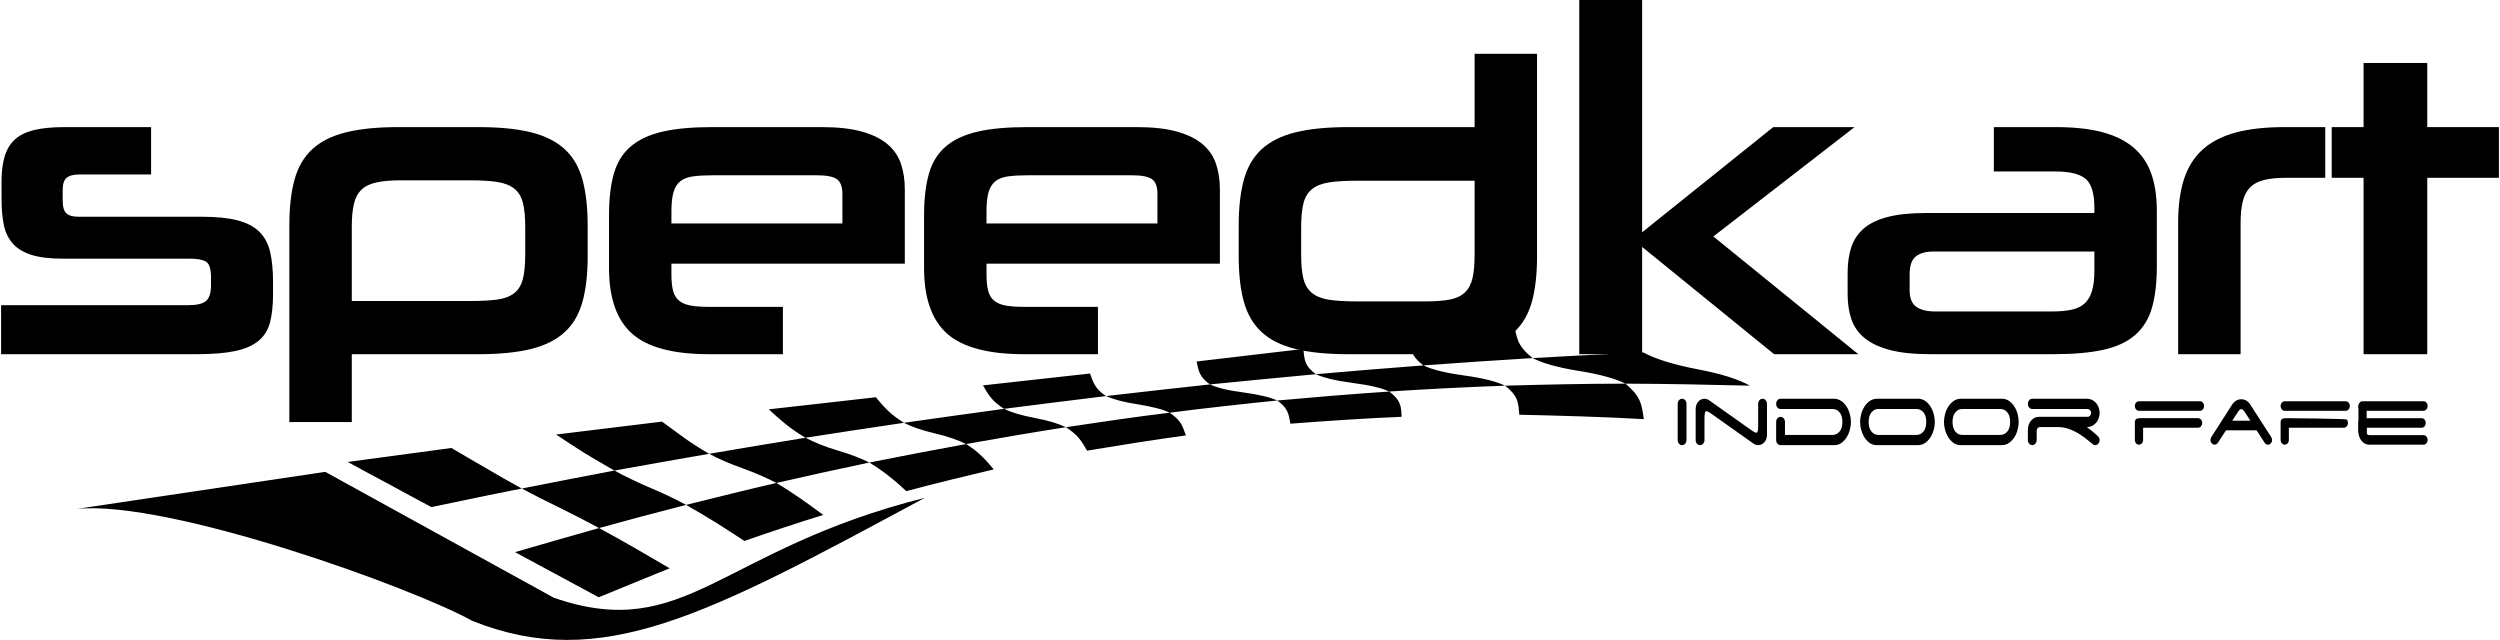
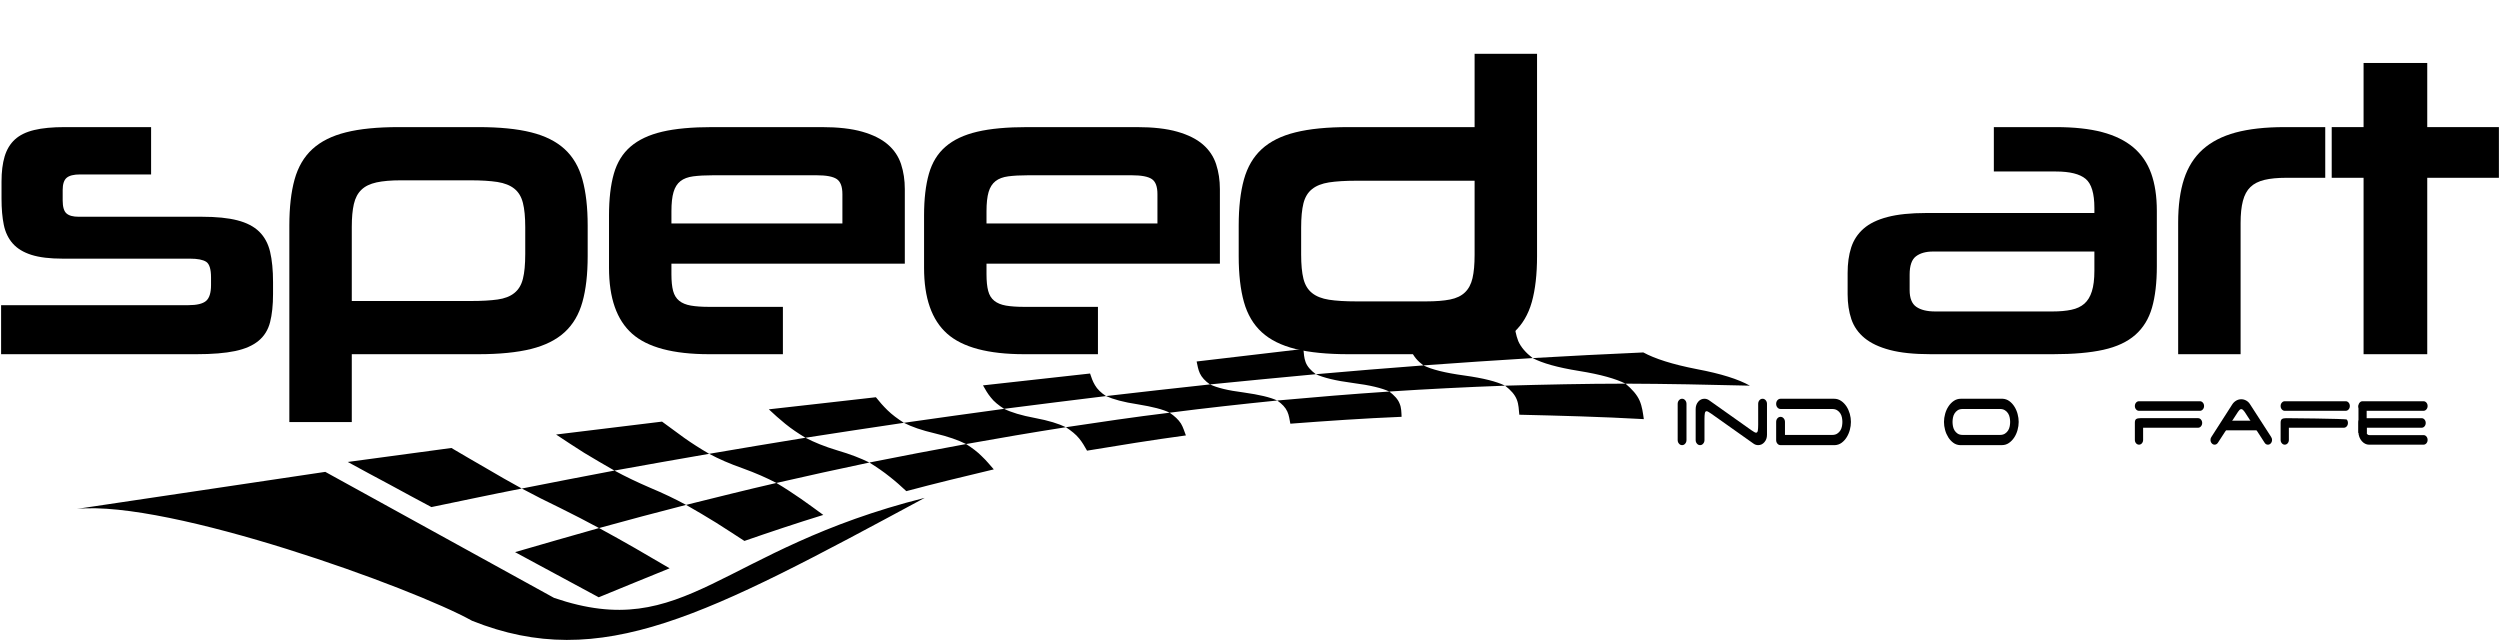
<svg xmlns="http://www.w3.org/2000/svg" xml:space="preserve" width="754px" height="193px" version="1.1" style="shape-rendering:geometricPrecision; text-rendering:geometricPrecision; image-rendering:optimizeQuality; fill-rule:evenodd; clip-rule:evenodd" viewBox="0 0 754 193.17">
  <defs>
    <style type="text/css">
   
    .fil0 {fill:black}
    .fil1 {fill:black;fill-rule:nonzero}
   
  </style>
  </defs>
  <g id="Camada_x0020_1">
    <g id="_2129615614720">
      <path class="fil0" d="M104.65 139.45c10.37,-1.39 20.76,-2.8 31.28,-4.22 3.44,2.04 6.96,4.07 10.47,6.1 3.53,2.1 7.12,4.13 10.78,6.14 9.3,-1.83 18.51,-3.64 27.96,-5.42 -3.19,-1.79 -6.16,-3.6 -9.12,-5.35 -2.9,-1.84 -5.73,-3.68 -8.49,-5.53 10.61,-1.29 21.3,-2.59 31.98,-3.9 2.22,1.64 4.44,3.28 6.72,4.92 2.3,1.63 4.79,3.22 7.51,4.8 9.61,-1.66 19.3,-3.25 29.07,-4.85 -2.24,-1.35 -4.27,-2.72 -6.1,-4.21 -1.75,-1.42 -3.35,-2.86 -4.96,-4.37 10.69,-1.22 21.48,-2.39 32.32,-3.65 1.08,1.37 2.22,2.67 3.51,3.93 1.36,1.33 3,2.54 4.94,3.79 10.09,-1.43 20.09,-2.85 30.26,-4.22 -1.69,-1.06 -3.11,-2.23 -4.01,-3.42 -0.98,-1.17 -1.68,-2.44 -2.37,-3.66 10.77,-1.17 21.47,-2.4 32.32,-3.58 0.39,1.19 0.79,2.37 1.47,3.5 0.7,1.22 1.8,2.29 3.35,3.31 10.4,-1.2 20.89,-2.39 31.38,-3.52 -1.47,-1.02 -2.52,-2.18 -3.05,-3.34 -0.54,-1.16 -0.72,-2.37 -0.98,-3.58 10.77,-1.24 21.46,-2.54 32.23,-3.79 0.13,1.37 0.18,2.68 0.67,3.99 0.49,1.32 1.53,2.48 3.09,3.64 10.67,-0.94 21.57,-1.84 32.47,-2.66 -1.81,-1.34 -2.97,-2.77 -3.55,-4.21 -0.52,-1.54 -0.6,-3.06 -0.75,-4.57 10.53,-1.34 21.13,-2.71 31.66,-4.07 0.28,1.87 0.56,3.72 1.27,5.52 0.77,1.78 2.27,3.52 4.34,5.12 11.08,-0.64 22.24,-1.21 33.41,-1.7 3.49,1.89 8.72,3.59 16.16,5.04 7.36,1.39 12.5,3.03 16.01,4.99 -12.61,-0.32 -25.21,-0.56 -37.55,-0.61 1.99,1.67 3.49,3.35 4.26,5.13 0.78,1.78 1,3.72 1.27,5.58 -12.81,-0.72 -25.28,-1.04 -37.58,-1.33 -0.16,-1.51 -0.18,-3.12 -0.76,-4.56 -0.59,-1.52 -1.81,-2.87 -3.54,-4.21 -11.77,0.43 -23.51,1.02 -34.94,1.77 1.49,1.16 2.61,2.32 3.1,3.63 0.54,1.23 0.54,2.62 0.6,4 -11.47,0.47 -22.6,1.25 -33.58,2.08 -0.26,-1.27 -0.37,-2.49 -0.91,-3.66 -0.55,-1.23 -1.58,-2.31 -3.05,-3.34 -10.94,1.11 -21.86,2.31 -32.47,3.68 1.47,1.01 2.66,2.09 3.41,3.28 0.69,1.15 1.03,2.41 1.49,3.58 -10.24,1.38 -20.07,2.99 -29.84,4.6 -0.69,-1.21 -1.4,-2.49 -2.37,-3.67 -0.99,-1.24 -2.39,-2.34 -4.02,-3.41 -10.2,1.59 -20.31,3.32 -30.12,5.08 1.85,1.18 3.49,2.4 4.78,3.73 1.36,1.27 2.44,2.64 3.58,3.92 -8.95,2.14 -17.83,4.27 -26.4,6.57 -1.61,-1.51 -3.21,-2.94 -5.03,-4.36 -1.83,-1.48 -3.86,-2.86 -6.12,-4.28 -9.48,2 -18.89,4.06 -28.07,6.17 2.65,1.57 5.08,3.18 7.44,4.81 2.36,1.61 4.5,3.26 6.71,4.84 -8.17,2.52 -16.03,5.15 -23.81,7.85 -2.83,-1.84 -5.65,-3.68 -8.56,-5.52 -2.9,-1.82 -5.93,-3.56 -9.05,-5.36 -8.86,2.27 -17.57,4.59 -26.27,6.99 3.66,2 7.32,4.02 10.84,6.05 3.51,2.02 6.95,4.07 10.47,6.1 -7.23,2.91 -14.32,5.86 -21.41,8.75 -4.21,-2.3 -8.41,-4.52 -12.62,-6.81 -4.21,-2.29 -8.42,-4.51 -12.63,-6.82 8.4,-2.41 16.86,-4.91 25.35,-7.27 -3.73,-2 -7.54,-4 -11.63,-6.01 -4.09,-1.95 -7.96,-3.93 -11.69,-5.92 -9.15,1.79 -18.28,3.74 -27.28,5.6 -4.2,-2.22 -8.42,-4.52 -12.63,-6.81 -4.2,-2.22 -8.41,-4.51 -12.62,-6.81zm-81.79 14.17l0 0c27.91,-2.77 101.55,23.85 119.31,33.77 39.07,15.63 70.81,-1.66 136.65,-37.11 -62.15,15.62 -72.04,43.83 -111.9,30.2l-69.06 -38.04c-19.07,2.84 -55.93,8.34 -75,11.18zm439.46 -45.53l0 0c-11.07,0.7 -22.07,1.39 -32.97,2.21 2.52,1.24 6.47,2.25 12.35,3.05 5.82,0.81 9.77,1.83 12.3,3.07 12,-0.33 24.01,-0.6 36.35,-0.61 -2.93,-1.47 -7.43,-2.77 -14.01,-3.83 -6.59,-1.06 -11.09,-2.36 -14.02,-3.89zm-65.44 4.87l0 0c-10.73,1.01 -21.31,2.01 -31.96,3.08 2.12,1 5.38,1.83 10.15,2.43 4.78,0.68 8.02,1.44 10.15,2.43 11.09,-1 22.34,-1.95 33.84,-2.71 -2.27,-1.05 -5.76,-1.91 -11.05,-2.59 -5.21,-0.68 -8.85,-1.6 -11.13,-2.64zm-44.13 11.62l0 0c-2.04,-1.01 -5.15,-1.79 -9.57,-2.52 -4.4,-0.66 -7.46,-1.52 -9.64,-2.5 -10.26,1.24 -20.58,2.56 -30.76,3.85 2.13,1.07 5.19,2 9.32,2.77 4.14,0.78 7.12,1.71 9.32,2.78 10.3,-1.54 20.72,-3.1 31.33,-4.38zm-80.23 3.05l0 0c-9.93,1.48 -19.93,2.98 -29.71,4.51 2.61,1.36 5.73,2.65 9.63,3.82 3.97,1.16 7.07,2.38 9.67,3.66 9.57,-1.93 19.3,-3.75 29.19,-5.58 -2.37,-1.18 -5.38,-2.27 -9.39,-3.21 -4.02,-0.94 -7.09,-2.01 -9.39,-3.2zm-58.78 9.36l0 0c-9.61,1.65 -19.14,3.36 -28.6,5.06 3.26,1.78 6.88,3.51 10.78,5.19 3.97,1.66 7.59,3.39 10.85,5.17 9.02,-2.22 18.02,-4.51 27.27,-6.62 -2.93,-1.54 -6.29,-3.01 -10.15,-4.41 -3.93,-1.38 -7.29,-2.85 -10.15,-4.39z" />
      <g>
        <path class="fil1" d="M82.09 88.71c0,3.37 -0.3,6.22 -0.89,8.53 -0.59,2.32 -1.75,4.2 -3.48,5.63 -1.73,1.44 -4.09,2.47 -7.08,3.1 -2.99,0.63 -6.89,0.95 -11.7,0.95l-58.94 0 0 -14.8 56.54 0c2.53,0 4.3,-0.42 5.31,-1.26 1.01,-0.85 1.52,-2.45 1.52,-4.81l0 -2.28c0,-2.53 -0.49,-4.11 -1.46,-4.74 -0.97,-0.63 -2.59,-0.95 -4.87,-0.95l-38.45 0c-3.88,0 -7.02,-0.38 -9.42,-1.14 -2.4,-0.76 -4.28,-1.89 -5.63,-3.41 -1.35,-1.52 -2.26,-3.4 -2.72,-5.63 -0.46,-2.23 -0.69,-4.87 -0.69,-7.91l0 -5.18c0,-2.95 0.31,-5.48 0.94,-7.59 0.64,-2.11 1.67,-3.81 3.1,-5.12 1.44,-1.31 3.37,-2.26 5.82,-2.85 2.45,-0.59 5.52,-0.88 9.23,-0.88l26.06 0 0 14.29 -21.5 0c-1.86,0 -3.19,0.34 -3.99,1.01 -0.8,0.68 -1.2,1.9 -1.2,3.67l0 3.16c0,1.94 0.38,3.25 1.14,3.92 0.76,0.68 1.98,1.01 3.67,1.01l37.18 0c4.39,0 7.97,0.36 10.75,1.08 2.79,0.72 4.98,1.85 6.58,3.41 1.6,1.57 2.7,3.59 3.29,6.07 0.59,2.49 0.89,5.55 0.89,9.17l0 3.55z" />
        <path class="fil1" d="M175.48 54.18c-1.05,-3.8 -2.84,-6.85 -5.37,-9.17 -2.53,-2.32 -5.9,-4.01 -10.12,-5.06 -4.22,-1.06 -9.53,-1.58 -15.94,-1.58l-24.03 0c-6.41,0 -11.72,0.52 -15.93,1.58 -4.22,1.05 -7.59,2.74 -10.12,5.06 -2.53,2.32 -4.32,5.37 -5.38,9.17 -1.05,3.79 -1.58,8.43 -1.58,13.91l0 59.32 18.85 0 0 -20.49 38.19 0c6.41,0 11.72,-0.53 15.94,-1.58 4.22,-1.06 7.59,-2.74 10.12,-5.06 2.53,-2.32 4.32,-5.35 5.37,-9.11 1.06,-3.75 1.59,-8.37 1.59,-13.85l0 -9.23c0,-5.48 -0.53,-10.12 -1.59,-13.91zm-17.26 22.51l0 0c0,3.12 -0.23,5.61 -0.7,7.46 -0.46,1.86 -1.32,3.29 -2.59,4.3 -1.26,1.02 -2.95,1.67 -5.06,1.96 -2.11,0.3 -4.8,0.45 -8.09,0.45l-35.92 0 0 -22.39c0,-2.78 0.21,-5.08 0.63,-6.89 0.42,-1.82 1.18,-3.25 2.28,-4.3 1.09,-1.06 2.61,-1.79 4.55,-2.22 1.94,-0.42 4.38,-0.63 7.34,-0.63l20.99 0c3.29,0 6.01,0.17 8.16,0.5 2.15,0.34 3.86,1.02 5.12,2.03 1.27,1.01 2.13,2.45 2.59,4.3 0.47,1.85 0.7,4.3 0.7,7.33l0 8.1z" />
        <path class="fil1" d="M272.8 79.6l0 -22.51c0,-2.7 -0.37,-5.21 -1.13,-7.53 -0.76,-2.32 -2.09,-4.3 -3.99,-5.94 -1.9,-1.65 -4.47,-2.93 -7.71,-3.86 -3.25,-0.93 -7.32,-1.39 -12.21,-1.39l-33.14 0c-6.07,0 -11.09,0.46 -15.05,1.39 -3.96,0.93 -7.14,2.42 -9.55,4.49 -2.4,2.06 -4.09,4.8 -5.06,8.22 -0.97,3.41 -1.45,7.61 -1.45,12.58l0 15.81c0,9.11 2.32,15.73 6.96,19.86 4.63,4.13 12.39,6.2 23.27,6.2l22.26 0 0 -14.29 -22.26 0c-2.19,0 -4.03,-0.13 -5.5,-0.38 -1.48,-0.26 -2.66,-0.74 -3.55,-1.46 -0.88,-0.71 -1.49,-1.71 -1.83,-2.97 -0.34,-1.27 -0.51,-2.95 -0.51,-5.06l0 -3.16 70.45 0zm-70.45 -15.81l0 0c0,-2.44 0.21,-4.38 0.64,-5.82 0.42,-1.43 1.11,-2.53 2.08,-3.29 0.97,-0.76 2.26,-1.24 3.86,-1.45 1.6,-0.21 3.59,-0.32 5.95,-0.32l31.36 0c2.87,0 4.87,0.38 6.01,1.14 1.14,0.76 1.71,2.28 1.71,4.55l0 8.86 -51.61 0 0 -3.67z" />
        <path class="fil1" d="M367.91 79.6l0 -22.51c0,-2.7 -0.38,-5.21 -1.14,-7.53 -0.76,-2.32 -2.09,-4.3 -3.98,-5.94 -1.9,-1.65 -4.47,-2.93 -7.72,-3.86 -3.25,-0.93 -7.31,-1.39 -12.2,-1.39l-33.14 0c-6.07,0 -11.09,0.46 -15.05,1.39 -3.97,0.93 -7.15,2.42 -9.55,4.49 -2.41,2.06 -4.09,4.8 -5.06,8.22 -0.97,3.41 -1.46,7.61 -1.46,12.58l0 15.81c0,9.11 2.32,15.73 6.96,19.86 4.64,4.13 12.4,6.2 23.27,6.2l22.26 0 0 -14.29 -22.26 0c-2.19,0 -4.02,-0.13 -5.5,-0.38 -1.47,-0.26 -2.65,-0.74 -3.54,-1.46 -0.89,-0.71 -1.5,-1.71 -1.83,-2.97 -0.34,-1.27 -0.51,-2.95 -0.51,-5.06l0 -3.16 70.45 0zm-70.45 -15.81l0 0c0,-2.44 0.21,-4.38 0.63,-5.82 0.42,-1.43 1.12,-2.53 2.09,-3.29 0.97,-0.76 2.25,-1.24 3.86,-1.45 1.6,-0.21 3.58,-0.32 5.94,-0.32l31.37 0c2.86,0 4.87,0.38 6.01,1.14 1.14,0.76 1.7,2.28 1.7,4.55l0 8.86 -51.6 0 0 -3.67z" />
        <path class="fil1" d="M444.8 16.23l0 22.14 -38.07 0c-6.41,0 -11.74,0.52 -16,1.58 -4.26,1.05 -7.65,2.74 -10.18,5.06 -2.53,2.32 -4.32,5.37 -5.38,9.17 -1.05,3.79 -1.58,8.43 -1.58,13.91l0 9.23c0,5.48 0.53,10.1 1.58,13.85 1.06,3.76 2.85,6.79 5.38,9.11 2.53,2.32 5.92,4 10.18,5.06 4.26,1.05 9.59,1.58 16,1.58l23.91 0c6.4,0 11.71,-0.53 15.93,-1.58 4.22,-1.06 7.59,-2.74 10.12,-5.06 2.53,-2.32 4.32,-5.35 5.38,-9.11 1.05,-3.75 1.58,-8.37 1.58,-13.85l0 -61.09 -18.85 0zm0 60.71l0 0c0,2.87 -0.21,5.21 -0.63,7.02 -0.42,1.82 -1.18,3.25 -2.28,4.3 -1.1,1.06 -2.59,1.77 -4.49,2.15 -1.9,0.38 -4.32,0.57 -7.27,0.57l-21 0c-3.37,0 -6.13,-0.17 -8.28,-0.5 -2.15,-0.34 -3.86,-1.01 -5.12,-2.03 -1.27,-1.01 -2.13,-2.44 -2.6,-4.3 -0.46,-1.85 -0.69,-4.3 -0.69,-7.33l0 -8.1c0,-3.03 0.23,-5.48 0.69,-7.33 0.47,-1.86 1.33,-3.29 2.6,-4.3 1.26,-1.02 2.97,-1.69 5.12,-2.03 2.15,-0.33 4.87,-0.5 8.16,-0.5l35.79 0 0 22.38z" />
      </g>
      <g>
-         <polygon class="fil1" points="535.21,106.92 495.37,74.54 495.37,106.92 476.39,106.92 476.39,0 495.37,0 495.37,70.11 534.95,38.37 559.49,38.37 516.87,71.38 560.63,106.92 " />
        <path class="fil1" d="M649.03 52.34c-1.13,-3.16 -2.93,-5.77 -5.37,-7.84 -2.45,-2.06 -5.59,-3.6 -9.43,-4.62 -3.83,-1.01 -8.49,-1.51 -13.97,-1.51l-18.72 0 0 13.4 18.72 0c4.21,0 7.21,0.74 8.98,2.22 1.77,1.47 2.65,4.4 2.65,8.79l0 1.52 -50.71 0c-4.73,0 -8.63,0.4 -11.7,1.2 -3.08,0.8 -5.51,1.98 -7.28,3.54 -1.77,1.56 -3.01,3.46 -3.73,5.69 -0.72,2.24 -1.07,4.79 -1.07,7.65l0 6.45c0,2.78 0.38,5.29 1.13,7.53 0.76,2.23 2.09,4.13 3.99,5.69 1.9,1.56 4.45,2.76 7.65,3.6 3.21,0.85 7.29,1.27 12.27,1.27l37.06 0c6.07,0 11.11,-0.44 15.11,-1.33 4.01,-0.89 7.21,-2.38 9.62,-4.49 2.4,-2.11 4.08,-4.85 5.05,-8.22 0.97,-3.37 1.46,-7.55 1.46,-12.52l0 -16.7c0,-4.38 -0.57,-8.16 -1.71,-11.32zm-17.14 29.41l0 0c0,2.53 -0.25,4.6 -0.76,6.2 -0.5,1.6 -1.26,2.84 -2.27,3.73 -1.01,0.88 -2.32,1.5 -3.92,1.83 -1.6,0.34 -3.5,0.51 -5.69,0.51l-35.42 0c-2.44,0 -4.34,-0.46 -5.69,-1.39 -1.35,-0.93 -2.02,-2.62 -2.02,-5.06l0 -4.68c0,-2.7 0.63,-4.53 1.89,-5.5 1.27,-0.97 2.99,-1.46 5.19,-1.46l48.69 0 0 5.82z" />
        <path class="fil1" d="M657.18 106.92l0 -39.72c0,-5.14 0.59,-9.52 1.77,-13.15 1.18,-3.62 3.06,-6.6 5.63,-8.92 2.57,-2.31 5.88,-4.02 9.93,-5.12 4.05,-1.09 8.98,-1.64 14.8,-1.64l12.27 0 0 15.3 -11.77 0c-2.61,0 -4.8,0.21 -6.57,0.63 -1.77,0.43 -3.19,1.14 -4.24,2.15 -1.05,1.01 -1.81,2.41 -2.27,4.18 -0.47,1.77 -0.7,4 -0.7,6.7l0 39.59 -18.85 0z" />
        <polygon class="fil1" points="713.15,106.92 713.15,53.67 703.53,53.67 703.53,38.37 713.15,38.37 713.15,19.01 732.37,19.01 732.37,38.37 754,38.37 754,53.67 732.37,53.67 732.37,106.92 " />
      </g>
      <path class="fil1" d="M508.37 133.92c-0.25,0.31 -0.57,0.45 -0.94,0.45 -0.37,0 -0.68,-0.14 -0.94,-0.45 -0.26,-0.3 -0.39,-0.66 -0.39,-1.09l0 -10.92c0,-0.42 0.13,-0.79 0.39,-1.09 0.26,-0.3 0.57,-0.45 0.94,-0.45 0.37,0 0.69,0.15 0.94,0.45 0.26,0.3 0.39,0.67 0.39,1.09l0 10.92c0,0.43 -0.13,0.79 -0.39,1.09z" />
      <path class="fil1" d="M530.78 120.82c0.26,-0.3 0.58,-0.45 0.95,-0.45 0.36,0 0.68,0.15 0.94,0.45 0.26,0.3 0.39,0.67 0.39,1.09l0 9.35c0,0.88 -0.26,1.62 -0.77,2.21 -0.51,0.6 -1.14,0.9 -1.89,0.9 -0.26,0 -0.52,-0.04 -0.76,-0.12 -0.26,-0.09 -0.48,-0.21 -0.68,-0.36l-12.69 -8.99c-0.35,-0.23 -0.64,-0.42 -0.87,-0.56 -0.24,-0.14 -0.42,-0.21 -0.57,-0.21 -0.28,0 -0.45,0.2 -0.53,0.61 -0.07,0.41 -0.11,1 -0.11,1.77l0 6.32c0,0.43 -0.13,0.79 -0.39,1.09 -0.25,0.31 -0.57,0.45 -0.94,0.45 -0.37,0 -0.68,-0.14 -0.94,-0.45 -0.26,-0.3 -0.39,-0.66 -0.39,-1.09l0 -9.34c0,-0.88 0.26,-1.62 0.76,-2.22 0.51,-0.6 1.14,-0.9 1.9,-0.9 0.26,0 0.51,0.05 0.76,0.13 0.25,0.09 0.48,0.21 0.68,0.36l12.69 8.99c0.35,0.23 0.64,0.42 0.87,0.56 0.23,0.14 0.42,0.21 0.57,0.21 0.28,0 0.45,-0.21 0.53,-0.61 0.07,-0.41 0.11,-1 0.11,-1.77l0 -6.33c0,-0.42 0.13,-0.79 0.38,-1.09z" />
      <path class="fil1" d="M552.72 131.29c0.63,0 1.15,-0.13 1.55,-0.4 0.41,-0.27 0.73,-0.59 0.96,-0.98 0.23,-0.39 0.39,-0.81 0.47,-1.27 0.08,-0.46 0.12,-0.88 0.12,-1.27 0,-0.38 -0.04,-0.8 -0.12,-1.26 -0.08,-0.47 -0.24,-0.89 -0.47,-1.27 -0.23,-0.39 -0.55,-0.72 -0.96,-0.98 -0.4,-0.27 -0.92,-0.4 -1.55,-0.4l-15.56 0c-0.37,0 -0.69,-0.15 -0.95,-0.45 -0.26,-0.3 -0.38,-0.67 -0.38,-1.1 0,-0.42 0.12,-0.79 0.38,-1.09 0.26,-0.3 0.58,-0.45 0.95,-0.45l16.15 0c0.79,0 1.5,0.22 2.13,0.65 0.63,0.42 1.16,0.98 1.61,1.65 0.44,0.67 0.77,1.42 1.01,2.25 0.23,0.82 0.34,1.64 0.34,2.45 0,0.8 -0.11,1.6 -0.33,2.41 -0.22,0.82 -0.54,1.55 -0.96,2.22 -0.41,0.66 -0.91,1.21 -1.5,1.65 -0.6,0.44 -1.27,0.68 -2.03,0.72l-16.42 0c-0.37,0 -0.69,-0.14 -0.95,-0.45 -0.26,-0.3 -0.38,-0.66 -0.38,-1.09l0 -5.46c0,-0.42 0.12,-0.79 0.38,-1.09 0.26,-0.3 0.58,-0.45 0.95,-0.45 0.36,0 0.68,0.15 0.94,0.45 0.26,0.3 0.39,0.67 0.39,1.09l0 3.92 14.23 0z" />
-       <path class="fil1" d="M583.72 127.37c0,0.82 -0.11,1.64 -0.34,2.46 -0.24,0.82 -0.57,1.57 -1.02,2.25 -0.44,0.67 -0.97,1.22 -1.6,1.65 -0.63,0.43 -1.34,0.64 -2.14,0.64l-12.63 0c-0.75,-0.04 -1.43,-0.28 -2.02,-0.72 -0.59,-0.44 -1.09,-0.99 -1.51,-1.65 -0.41,-0.67 -0.73,-1.4 -0.96,-2.22 -0.22,-0.81 -0.33,-1.61 -0.33,-2.41 0,-0.81 0.12,-1.63 0.35,-2.45 0.23,-0.83 0.57,-1.58 1.01,-2.25 0.44,-0.67 0.98,-1.23 1.61,-1.65 0.62,-0.43 1.33,-0.65 2.13,-0.65l12.63 0c0.76,0.05 1.43,0.29 2.02,0.73 0.59,0.43 1.1,0.99 1.51,1.65 0.42,0.66 0.74,1.4 0.96,2.22 0.22,0.81 0.33,1.61 0.33,2.4zm-4.13 3.52l0 0c0.41,-0.27 0.73,-0.59 0.96,-0.98 0.23,-0.39 0.39,-0.81 0.47,-1.27 0.08,-0.46 0.12,-0.88 0.12,-1.27 0,-0.38 -0.04,-0.8 -0.12,-1.26 -0.08,-0.47 -0.24,-0.89 -0.47,-1.27 -0.23,-0.39 -0.55,-0.72 -0.96,-0.98 -0.4,-0.27 -0.92,-0.4 -1.55,-0.4l-11.19 0c-0.65,0 -1.17,0.13 -1.56,0.4 -0.4,0.26 -0.72,0.59 -0.95,0.98 -0.23,0.38 -0.38,0.8 -0.47,1.27 -0.08,0.46 -0.12,0.88 -0.12,1.26 0,0.39 0.04,0.81 0.12,1.27 0.09,0.46 0.24,0.88 0.47,1.27 0.23,0.39 0.55,0.71 0.95,0.98 0.39,0.27 0.91,0.4 1.56,0.4l11.19 0c0.63,0 1.15,-0.13 1.55,-0.4z" />
      <path class="fil1" d="M609.04 127.37c0,0.82 -0.12,1.64 -0.35,2.46 -0.23,0.82 -0.56,1.57 -1.01,2.25 -0.44,0.67 -0.98,1.22 -1.6,1.65 -0.63,0.43 -1.34,0.64 -2.14,0.64l-12.63 0c-0.76,-0.04 -1.43,-0.28 -2.02,-0.72 -0.59,-0.44 -1.1,-0.99 -1.51,-1.65 -0.42,-0.67 -0.74,-1.4 -0.96,-2.22 -0.22,-0.81 -0.33,-1.61 -0.33,-2.41 0,-0.81 0.12,-1.63 0.35,-2.45 0.23,-0.83 0.56,-1.58 1.01,-2.25 0.44,-0.67 0.98,-1.23 1.6,-1.65 0.63,-0.43 1.34,-0.65 2.14,-0.65l12.63 0c0.76,0.05 1.43,0.29 2.02,0.73 0.59,0.43 1.1,0.99 1.51,1.65 0.42,0.66 0.74,1.4 0.96,2.22 0.22,0.81 0.33,1.61 0.33,2.4zm-4.13 3.52l0 0c0.41,-0.27 0.73,-0.59 0.96,-0.98 0.23,-0.39 0.39,-0.81 0.47,-1.27 0.08,-0.46 0.12,-0.88 0.12,-1.27 0,-0.38 -0.04,-0.8 -0.12,-1.26 -0.08,-0.47 -0.24,-0.89 -0.47,-1.27 -0.23,-0.39 -0.55,-0.72 -0.96,-0.98 -0.4,-0.27 -0.92,-0.4 -1.55,-0.4l-11.19 0c-0.65,0 -1.17,0.13 -1.57,0.4 -0.39,0.26 -0.71,0.59 -0.94,0.98 -0.23,0.38 -0.39,0.8 -0.47,1.27 -0.08,0.46 -0.12,0.88 -0.12,1.26 0,0.39 0.04,0.81 0.12,1.27 0.08,0.46 0.24,0.88 0.47,1.27 0.23,0.39 0.55,0.71 0.94,0.98 0.4,0.27 0.92,0.4 1.57,0.4l11.19 0c0.63,0 1.15,-0.13 1.55,-0.4z" />
-       <path class="fil1" d="M631.14 130.09c0.52,0.41 1.05,0.87 1.58,1.36 0.21,0.17 0.38,0.37 0.53,0.6 0.15,0.22 0.22,0.48 0.22,0.78 0,0.43 -0.13,0.79 -0.39,1.09 -0.26,0.31 -0.57,0.45 -0.94,0.45 -0.31,0 -0.63,-0.14 -0.94,-0.45 -0.76,-0.64 -1.53,-1.26 -2.33,-1.86 -0.79,-0.6 -1.62,-1.13 -2.48,-1.6 -0.86,-0.47 -1.75,-0.85 -2.67,-1.13 -0.92,-0.28 -1.88,-0.41 -2.88,-0.41l-5.51 0c-0.24,0.04 -0.45,0.17 -0.61,0.38 -0.17,0.22 -0.25,0.48 -0.25,0.8l0 2.73c0,0.43 -0.14,0.79 -0.4,1.09 -0.27,0.31 -0.58,0.45 -0.93,0.45 -0.37,0 -0.68,-0.14 -0.94,-0.45 -0.26,-0.3 -0.39,-0.66 -0.39,-1.09l0 -3.08c0,-0.53 0.09,-1.04 0.26,-1.53 0.18,-0.48 0.41,-0.89 0.71,-1.25 0.29,-0.35 0.65,-0.63 1.05,-0.83 0.41,-0.21 0.85,-0.31 1.33,-0.31l14.68 0c0.28,0 0.52,-0.11 0.74,-0.33 0.21,-0.23 0.32,-0.51 0.32,-0.86 0,-0.32 -0.11,-0.59 -0.32,-0.83 -0.22,-0.24 -0.46,-0.35 -0.74,-0.35l-16.7 0c-0.37,0 -0.68,-0.15 -0.94,-0.45 -0.26,-0.3 -0.39,-0.67 -0.39,-1.1 0,-0.42 0.13,-0.79 0.39,-1.09 0.26,-0.3 0.57,-0.45 0.94,-0.45l16.59 0c0.52,0 1,0.12 1.46,0.34 0.45,0.22 0.85,0.53 1.19,0.92 0.34,0.38 0.61,0.83 0.8,1.34 0.19,0.52 0.29,1.08 0.29,1.67 0,0.6 -0.1,1.16 -0.29,1.67 -0.19,0.52 -0.46,0.97 -0.8,1.35 -0.34,0.39 -0.74,0.69 -1.19,0.92 -0.46,0.22 -0.94,0.34 -1.46,0.34l-0.11 0c0.5,0.36 1.01,0.75 1.52,1.17z" />
      <g>
-         <path class="fil1" d="M644.11 122.56c0,-0.4 0.12,-0.74 0.36,-1.02 0.24,-0.28 0.54,-0.42 0.89,-0.42l18.39 0c0.35,0 0.64,0.14 0.88,0.42 0.25,0.28 0.37,0.62 0.37,1.02 0,0.4 -0.12,0.74 -0.37,1.02 -0.24,0.28 -0.53,0.43 -0.88,0.43l-18.39 0c-0.35,0 -0.65,-0.15 -0.89,-0.43 -0.24,-0.28 -0.36,-0.62 -0.36,-1.02zm0 5.02l0 0c0,-0.54 0.13,-0.9 0.4,-1.08 0.27,-0.18 0.69,-0.27 1.26,-0.27l17.41 0c0.35,0 0.64,0.14 0.88,0.42 0.24,0.28 0.37,0.62 0.37,1.02 0,0.41 -0.13,0.75 -0.37,1.03 -0.24,0.28 -0.53,0.42 -0.88,0.42l-16.58 0 0 3.67c0,0.4 -0.12,0.74 -0.36,1.02 -0.24,0.28 -0.54,0.42 -0.88,0.42 -0.35,0 -0.65,-0.14 -0.89,-0.42 -0.24,-0.28 -0.36,-0.62 -0.36,-1.02l0 -5.21z" />
+         <path class="fil1" d="M644.11 122.56c0,-0.4 0.12,-0.74 0.36,-1.02 0.24,-0.28 0.54,-0.42 0.89,-0.42l18.39 0c0.35,0 0.64,0.14 0.88,0.42 0.25,0.28 0.37,0.62 0.37,1.02 0,0.4 -0.12,0.74 -0.37,1.02 -0.24,0.28 -0.53,0.43 -0.88,0.43l-18.39 0c-0.35,0 -0.65,-0.15 -0.89,-0.43 -0.24,-0.28 -0.36,-0.62 -0.36,-1.02zm0 5.02l0 0c0,-0.54 0.13,-0.9 0.4,-1.08 0.27,-0.18 0.69,-0.27 1.26,-0.27l17.41 0c0.35,0 0.64,0.14 0.88,0.42 0.24,0.28 0.37,0.62 0.37,1.02 0,0.41 -0.13,0.75 -0.37,1.03 -0.24,0.28 -0.53,0.42 -0.88,0.42l-16.58 0 0 3.67c0,0.4 -0.12,0.74 -0.36,1.02 -0.24,0.28 -0.54,0.42 -0.88,0.42 -0.35,0 -0.65,-0.14 -0.89,-0.42 -0.24,-0.28 -0.36,-0.62 -0.36,-1.02z" />
        <path class="fil1" d="M669.15 133.69c-0.26,0.36 -0.58,0.54 -0.96,0.54 -0.35,0 -0.64,-0.14 -0.88,-0.42 -0.25,-0.28 -0.37,-0.62 -0.37,-1.02 0,-0.36 0.09,-0.65 0.26,-0.87l6.31 -9.84c0.29,-0.46 0.68,-0.84 1.16,-1.13 0.49,-0.29 1.01,-0.43 1.56,-0.43 0.52,0 1.01,0.13 1.48,0.39 0.47,0.26 0.85,0.62 1.14,1.08l6.31 9.77c0.1,0.15 0.19,0.3 0.25,0.47 0.07,0.17 0.11,0.36 0.11,0.56 0,0.4 -0.12,0.74 -0.36,1.02 -0.25,0.28 -0.54,0.42 -0.89,0.42 -0.41,0 -0.74,-0.19 -0.98,-0.57l-6.05 -9.35c-0.12,-0.16 -0.27,-0.34 -0.45,-0.53 -0.18,-0.19 -0.37,-0.29 -0.56,-0.29 -0.19,0 -0.38,0.1 -0.56,0.29 -0.18,0.19 -0.32,0.37 -0.42,0.53l-6.1 9.38z" />
        <path class="fil1" d="M688.11 122.56c0,-0.4 0.12,-0.74 0.37,-1.02 0.24,-0.28 0.53,-0.42 0.88,-0.42l18.39 0c0.35,0 0.64,0.14 0.89,0.42 0.24,0.28 0.36,0.62 0.36,1.02 0,0.4 -0.12,0.74 -0.36,1.02 -0.25,0.28 -0.54,0.43 -0.89,0.43l-18.39 0c-0.35,0 -0.64,-0.15 -0.88,-0.43 -0.25,-0.28 -0.37,-0.62 -0.37,-1.02zm0 5.02l0 0c0,-0.54 0.14,-0.9 0.4,-1.08 0.27,-0.18 0.69,-0.27 1.26,-0.27 0,0 18.05,0.14 18.3,0.42 0.24,0.28 0.36,0.62 0.36,1.02 0,0.41 -0.12,0.75 -0.36,1.03 -0.25,0.28 -0.54,0.42 -0.89,0.42l-16.58 0 0 3.67c0,0.4 -0.12,0.74 -0.36,1.02 -0.24,0.28 -0.54,0.42 -0.88,0.42 -0.35,0 -0.64,-0.14 -0.88,-0.42 -0.25,-0.28 -0.37,-0.62 -0.37,-1.02l0 -5.21z" />
        <path class="fil1" d="M711.59 122.56c0,-0.4 0.13,-0.74 0.37,-1.02 0.24,-0.28 0.53,-0.42 0.88,-0.42l18.4 0c0.34,0 0.64,0.14 0.88,0.42 0.24,0.28 0.36,0.62 0.36,1.02 0,0.4 -0.12,0.74 -0.36,1.02 -0.24,0.28 -0.54,0.43 -0.88,0.43l-18.4 0c-0.35,0 -0.64,-0.15 -0.88,-0.43 -0.24,-0.28 -0.37,-0.62 -0.37,-1.02zm3.17 11.67l0 0c-0.38,0 -0.76,-0.09 -1.14,-0.28 -0.38,-0.2 -0.72,-0.46 -1.01,-0.8 -0.3,-0.34 -0.54,-0.75 -0.73,-1.23 -0.19,-0.49 -0.29,-1.03 -0.29,-1.63l0 -2.71c0,-0.54 0.14,-0.9 0.41,-1.08 0.26,-0.18 0.68,-0.27 1.25,-0.27l17.41 0c0.35,0 0.65,0.14 0.89,0.42 0.24,0.28 0.36,0.62 0.36,1.02 0,0.41 -0.12,0.75 -0.36,1.03 -0.24,0.28 -0.54,0.42 -0.89,0.42l-16.57 0 0 1.47c0,0.2 0.07,0.38 0.22,0.53 0.14,0.15 0.34,0.22 0.58,0.22l16.35 0c0.34,0 0.64,0.14 0.88,0.42 0.24,0.29 0.36,0.63 0.36,1.03 0,0.4 -0.12,0.74 -0.36,1.02 -0.24,0.28 -0.54,0.42 -0.88,0.42l-16.48 0z" />
        <polygon class="fil1" points="681.5,129.9 670.77,129.9 670.77,126.99 681.5,126.99 " />
        <polygon class="fil1" points="711.61,130.69 711.61,122.37 714.08,122.37 714.08,130.69 " />
      </g>
    </g>
  </g>
</svg>